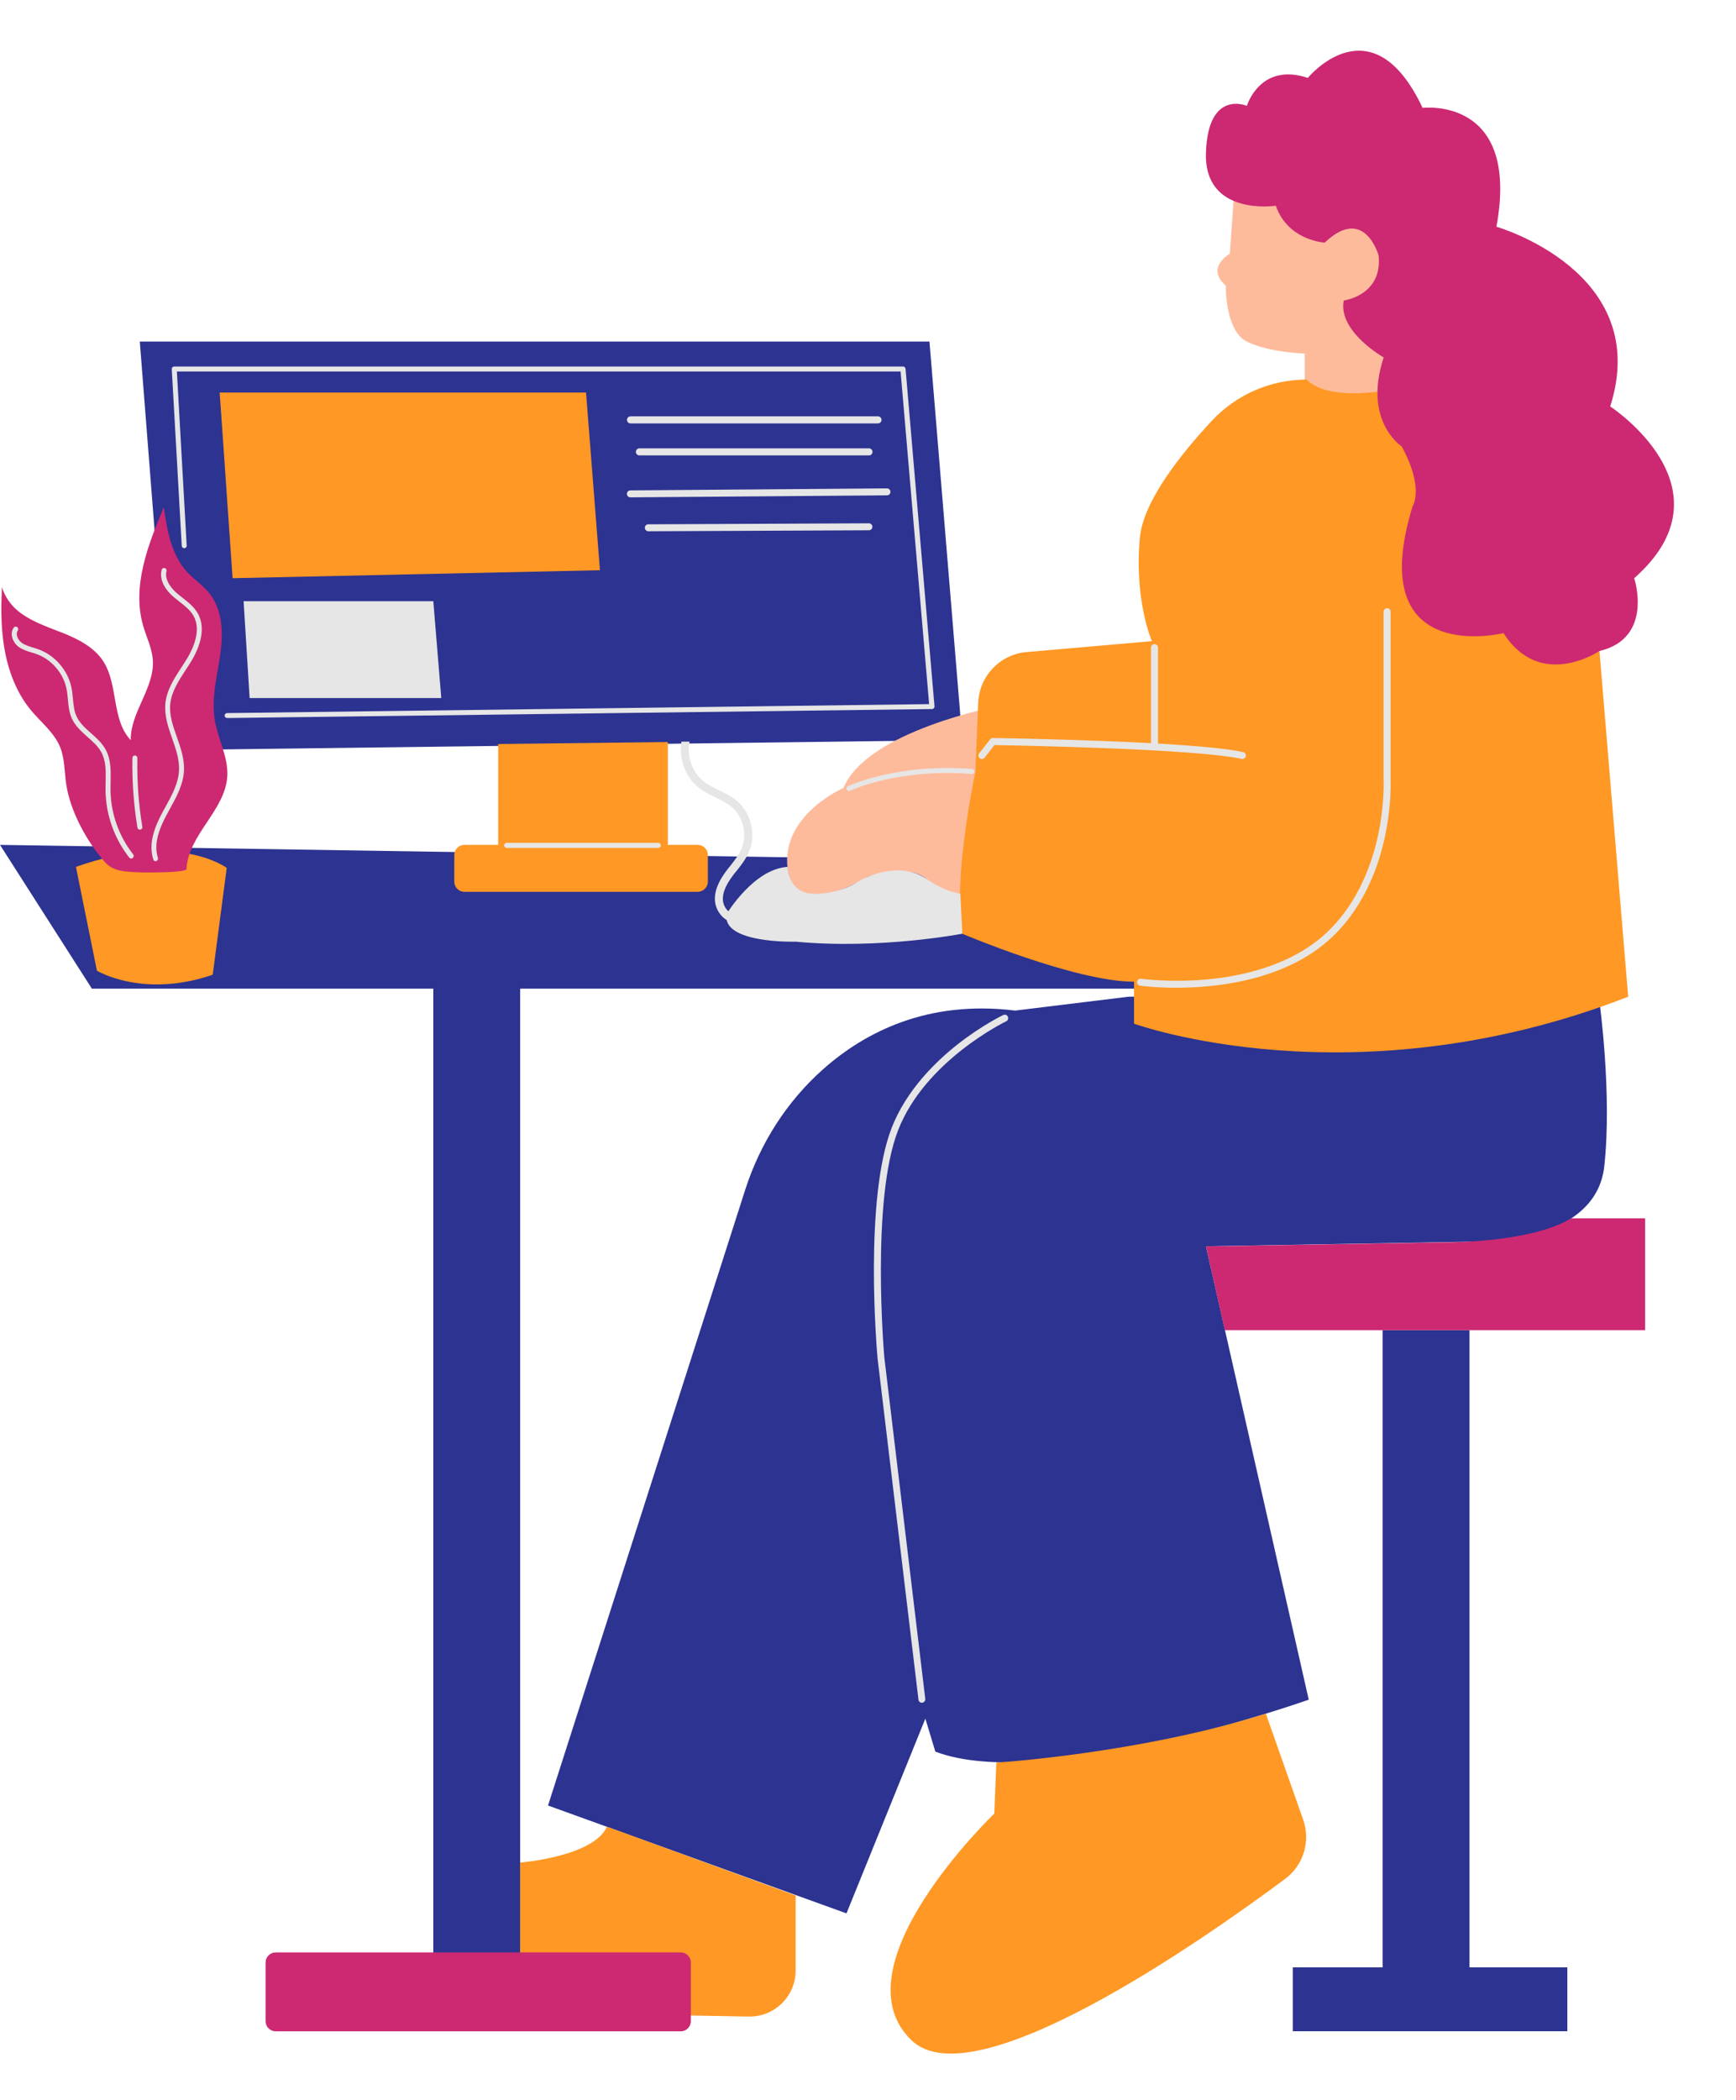
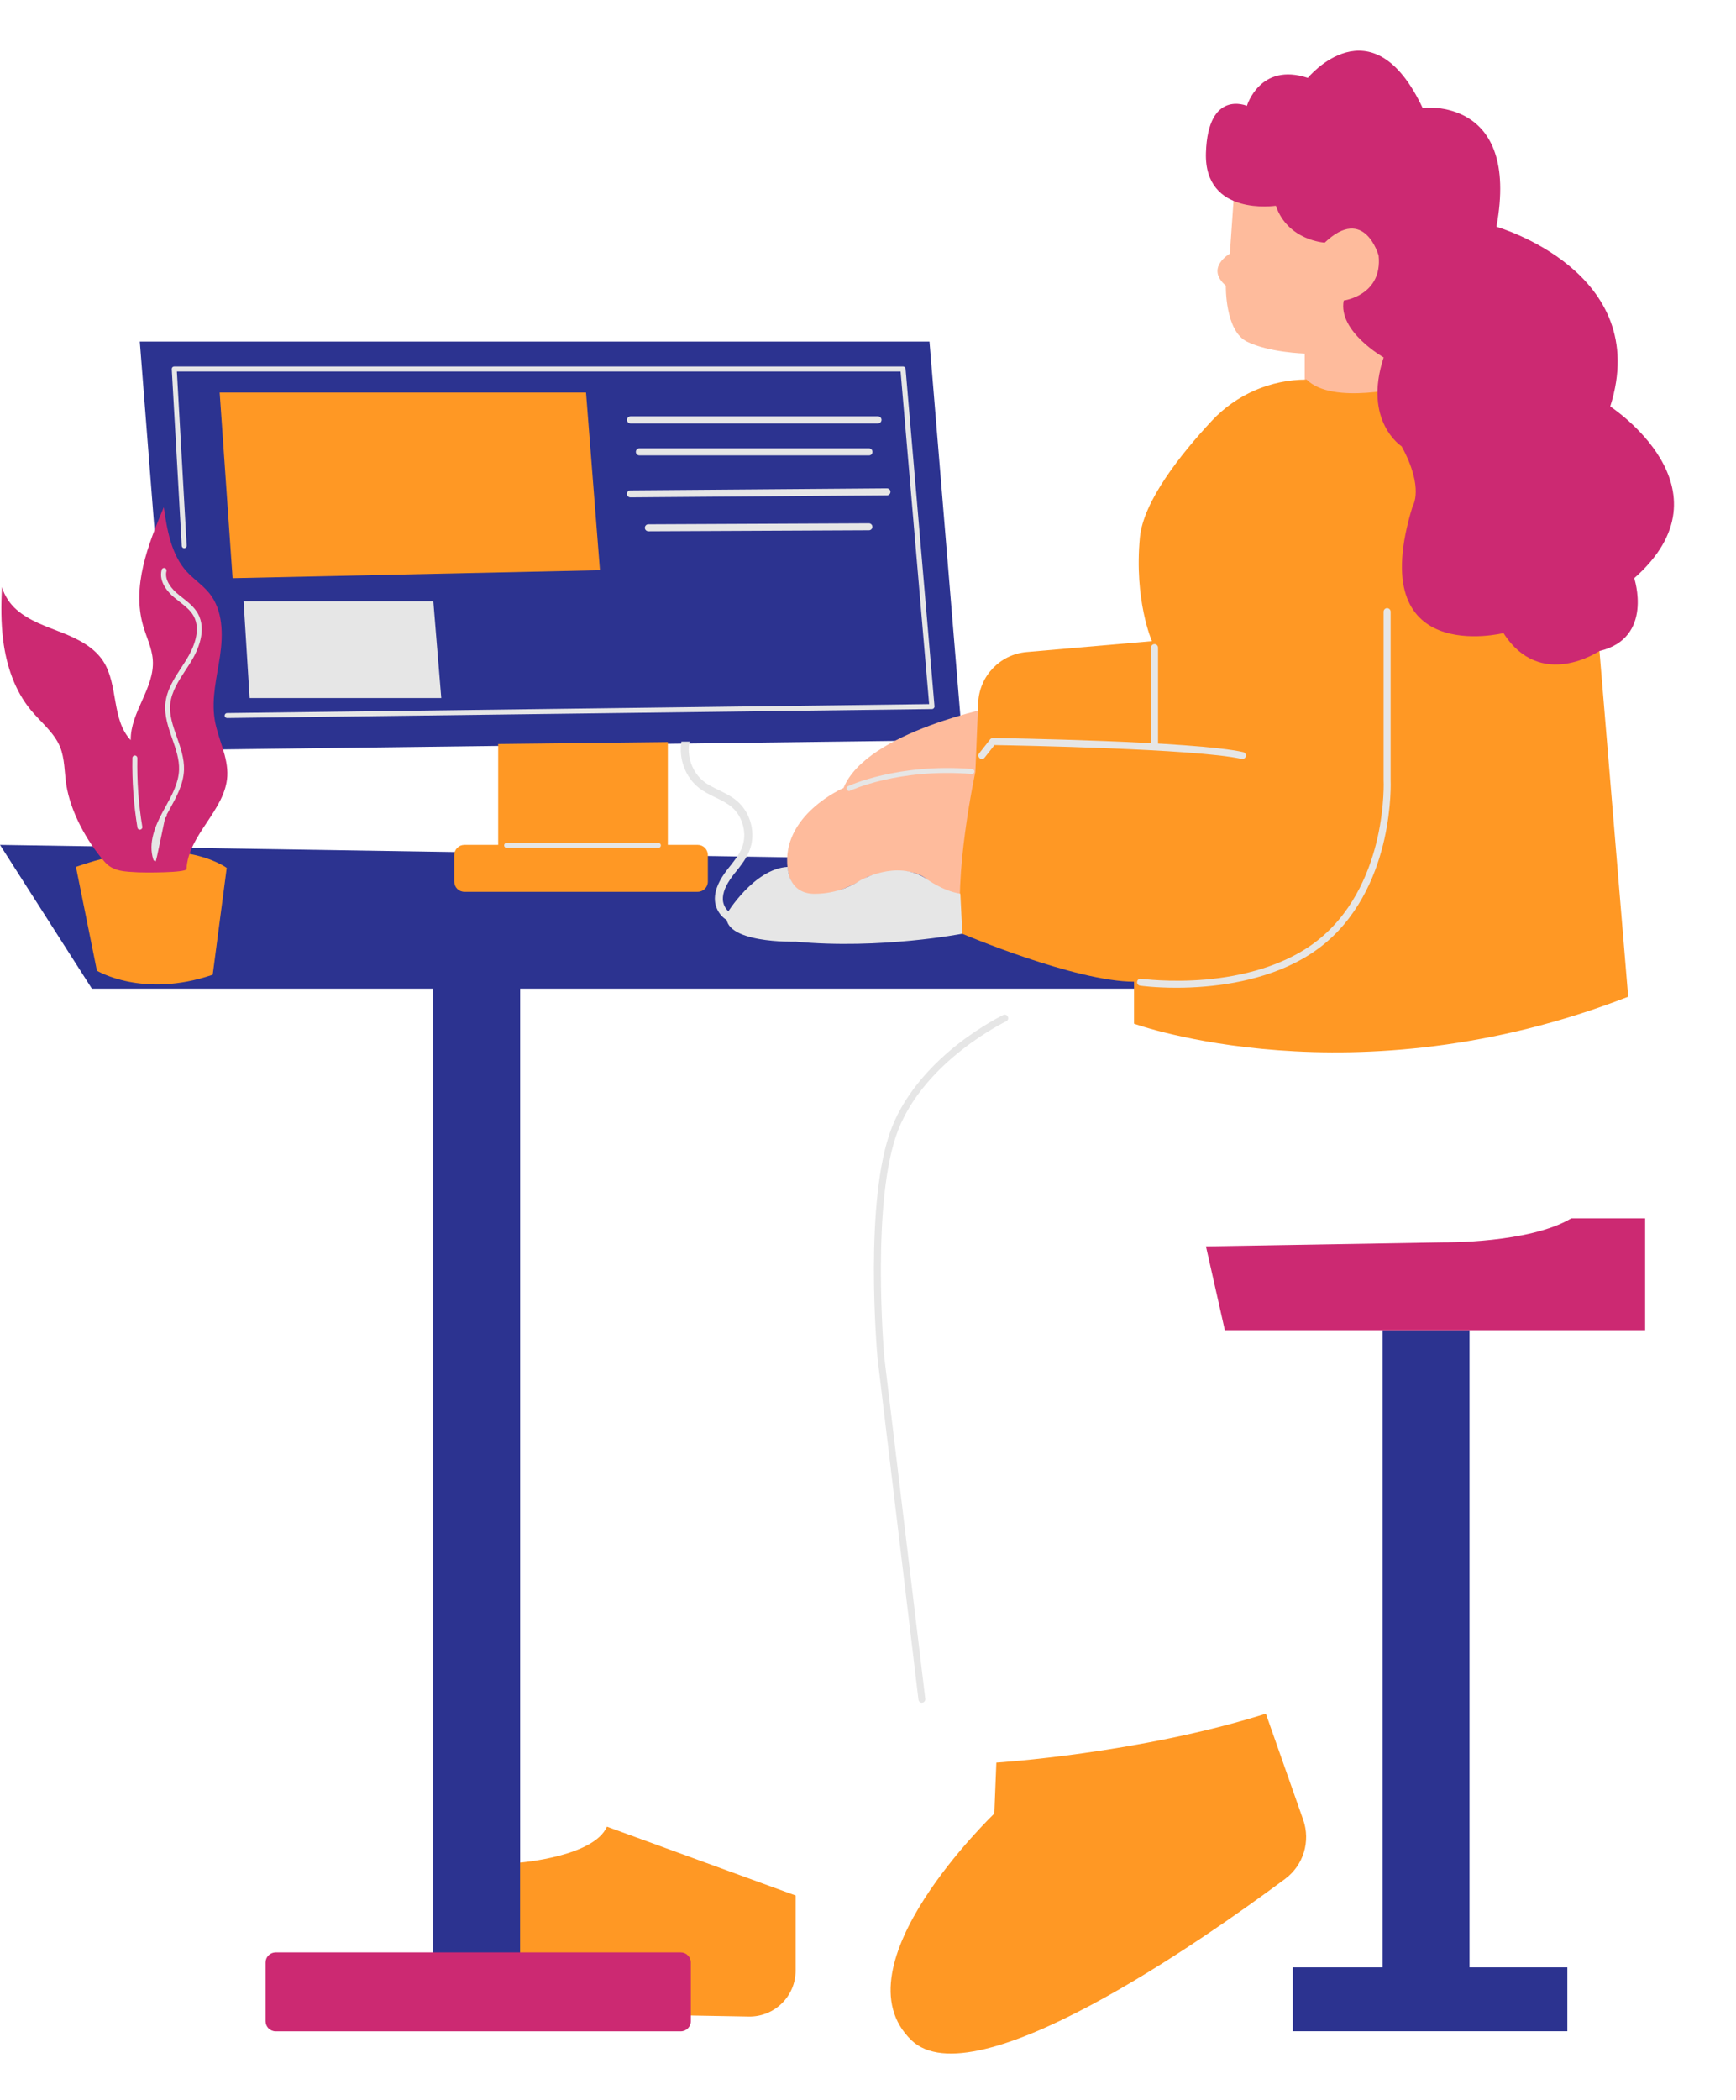
<svg xmlns="http://www.w3.org/2000/svg" height="2502.1" preserveAspectRatio="xMidYMid meet" version="1.0" viewBox="206.4 13.6 2068.9 2502.1" width="2068.9" zoomAndPan="magnify">
  <g fill="#2c3390" id="change1_1">
    <path d="M1353.3 895.2L411.1 907.1 373 420.5 1314.1 420.5z" />
    <path d="M206.4 1020.1L1640 1042.7 1665 1191.4 315.9 1191.4z" />
    <path d="M722.8 1183.1H826.3V2357.3H722.8z" />
    <path d="M1854.2 1598.3H1957.7V2390.6H1854.2z" />
    <path d="M1747.1 2357.3H2074.3V2433.4H1747.1z" />
-     <path d="M1552,1200.9l560.4,4.8c0,0,15.5,110.6,5.9,197.5s-134.4,89.2-134.4,89.2l-340.3,5.9l122.5,540.1 c0,0-314.1,111.8-445,61.9l-11.9-39.3l-94,232l-355.7-128.5l235-733.5c17.7-55.2,49.4-105,92.7-143.5c50-44.4,124.7-82.8,229-70 L1552,1200.9z" />
  </g>
  <g fill="#febb9c" id="change2_1">
    <path d="M1396.1,854.7c0,0-157,29.7-184.4,97.6c0,0-75,32.1-66.6,96.4c8.3,64.2,95.2,9.5,95.2,9.5s51.2-17.8,72.6,4.8 c21.4,22.6,57.1,16.7,57.1,16.7l50-204.6L1396.1,854.7z" />
    <path d="M1676.9,246.8l-4.8,69c0,0-29.7,16.7-4.8,38.1c0,0-1.2,53.5,25,66.6c26.2,13.1,69,14.3,69,14.3V474l45.2,23.8 h70.2l13.1-63.1l-4.8-138l-55.9-72.6L1676.9,246.8z" />
  </g>
  <g fill="#ff9824" id="change3_1">
    <path d="M468.2 481.2L904.8 481.2 921.4 692.9 483.6 702.4z" />
    <path d="M800.1 899.9L800.1 1029.6 1002.3 1029.6 1002.3 897.6z" />
    <path d="M1037.9,1076H759.8c-6.6,0-12-5.4-12-12v-31.9c0-6.6,5.4-12,12-12h278.2c6.6,0,12,5.4,12,12v31.9 C1049.9,1070.6,1044.5,1076,1037.9,1076z" />
    <path d="M1368.8,933.3c0,0-27.4,127.3-15.5,192.7c0,0,134.4,57.1,204.6,57.1v50c0,0,261.7,95.2,588.9-32.1l-51.2-616.3 l-213-110.6c0,0-88,22.6-119-8.3l0,0c-42.9,0-83.8,17.8-113,49.1c-36.9,39.6-81.5,95.6-85.7,138.8c-7.1,75,14.3,123.7,14.3,123.7 l-149.4,13c-31.6,2.8-56.2,28.5-57.6,60.2L1368.8,933.3z" />
    <path d="M296.9,1046.3l25,123.7c0,0,54.7,33.3,138,4.8l16.7-127.3C476.5,1047.5,418.2,1003.4,296.9,1046.3z" />
    <path d="M1715,2055.1l44.5,126.4c9,25.6,0.3,54.1-21.4,70.3c-99.1,73.7-370.9,263.9-445.4,192.4 c-91.6-88,98.7-270.1,98.7-270.1l2.4-60.7C1393.8,2113.4,1563.9,2102.7,1715,2055.1z" />
    <path d="M1154.6,2271.7v89.4c0,30.6-25.1,55.3-55.8,54.8l-272.6-4.9v-178.5c0,0,88-7.1,103.5-42.8L1154.6,2271.7z" />
  </g>
  <g fill="#cc2972" id="change4_1">
    <path d="M462.3,871c-4.2-25.4,2.7-51.1,6.4-76.5c3.7-25.5,3.4-53.8-12.6-73.9c-7.8-9.8-18.7-16.8-27.1-26 c-18.6-20.4-23.4-49.5-27.4-76.8c-18.9,45-38.2,94.4-24.6,141.3c3.9,13.5,10.5,26.5,11.5,40.6c2.4,33.3-26.8,62.2-26.3,95.6 c-23.2-24.4-14.5-66-32.9-94.2c-11.1-16.9-30.4-26.5-49.2-33.9s-38.6-13.9-53.9-27.2c-8-7-14.4-16.6-17.4-26.8c0,0-0.1,0-0.1,0 c-1,21.1-1.2,42.2,1.5,63.2c3.8,30,13.7,59.9,33,83.2c11.9,14.4,27.5,26.4,34.7,43.6c5.8,14.2,5.2,30.1,7.5,45.2 c5,32.2,24.4,67.6,45.8,92c10.2,11.7,24.5,11.5,39.9,12.4c5,0.3,57.4,0.8,57.6-4c1.9-40.7,46.3-69.9,48.6-110.6 C478.5,915,466,893.7,462.3,871z" />
    <path d="M1726.9,258.7c0,0-85.7,13.1-83.3-63.1c2.4-76.1,48.8-55.9,48.8-55.9s15.5-52.3,72.6-33.3 c0,0,76.1-92.8,136.8,35.7c0,0,116.6-14.3,88,141.6c0,0,186.8,53.5,135.6,214.1c0,0,149.9,97.6,28.6,204.6c0,0,23.8,71.4-41.6,86.8 c0,0-70.2,47.6-114.2-21.4c0,0-167.7,41.6-108.3-151.1c0,0,14.3-21.4-13.1-71.4c0,0-46.4-29.7-21.4-105.9c0,0-54.7-30.9-47.6-67.8 c0,0,46.4-5.9,41.6-53.5c0,0-16.7-60.7-64.2-15.5C1785.2,302.7,1741.2,300.3,1726.9,258.7z" />
    <path d="M1017.7,2433.5H534.9c-6.6,0-12-5.4-12-12v-70c0-6.6,5.4-12,12-12h482.8c6.6,0,12,5.4,12,12v70 C1029.7,2428.1,1024.3,2433.5,1017.7,2433.5z" />
    <path d="M1643.6,1498.4l284.3-4.8c0,0,101.1,1.2,151.1-28.6h88v133.2h-500.9L1643.6,1498.4z" />
  </g>
  <g fill="#e6e6e6" id="change5_1">
    <path d="M732.3 845.2L503.9 845.2 496.7 729.8 722.8 729.8z" />
    <path d="M1072.5,1102.2c0,0,32.1-53.5,72.6-55.9c0,0,0,32.1,32.1,32.1c32.1,0,53.5-15.5,53.5-15.5s44-26.2,79.7-2.4 c0,0,19,14.3,40.5,17.8l2.4,47.6c0,0-97.6,19-198.7,9.5C1154.6,1135.5,1065.4,1137.9,1072.5,1102.2z" />
    <path d="M1079.4,1057.2c-8.2,11-11.9,20.1-11.5,28.4c0.3,5.2,2.9,10.6,7,14c2.1,1.8,5.4,3.7,9.5,3.3 c2.6-0.3,5,1.6,5.3,4.2c0.3,2.6-1.6,5-4.2,5.3c-0.8,0.1-1.5,0.1-2.3,0.1c-5.1,0-10.2-1.9-14.5-5.6c-6-5.1-9.9-13.1-10.3-20.8 c-0.7-14,7.3-26.5,13.3-34.6c1.6-2.2,3.3-4.4,5-6.4c5.4-6.9,10.6-13.5,13.7-21c6.8-16.5,1.6-37.6-12-49.1 c-5.6-4.7-12.3-8-19.3-11.4c-6.7-3.2-13.6-6.6-19.7-11.4c-16.2-12.6-24.4-34.9-20.9-55.1h9.7c-3.7,17.3,3.1,36.7,17.1,47.6 c5.3,4.2,11.5,7.1,18,10.3c7.3,3.5,14.8,7.2,21.3,12.7c16.9,14.3,23.1,39.5,14.7,60c-3.6,8.8-9.4,16.2-15,23.3 C1082.6,1053,1080.9,1055.1,1079.4,1057.2z" />
    <path d="M477.1,869c-1.6,0-3-1.3-3-2.9c0-1.6,1.3-3,2.9-3l836.7-10.7l-34-396.2H417.2l11.7,207.4 c0.1,1.6-1.2,3-2.8,3.1c-1.6,0.1-3-1.2-3.1-2.8l-11.9-210.6c0-0.8,0.2-1.6,0.8-2.2c0.6-0.6,1.3-0.9,2.2-0.9h868.5 c1.5,0,2.8,1.2,3,2.7l34.5,402.1c0.1,0.8-0.2,1.6-0.8,2.3c-0.6,0.6-1.3,1-2.2,1L477.1,869C477.1,869,477.1,869,477.1,869z" />
-     <path d="M391.9,1039.6c-1.3,0-2.4-0.8-2.8-2.1c-6.4-19.8,2.5-40.4,10.9-56.1c1.2-2.1,2.3-4.3,3.5-6.4 c7.8-14.1,15.8-28.7,16.3-44.4c0.4-12.4-3.7-24.3-8.1-36.9c-4.7-13.5-9.6-27.5-8.2-42.1c1.6-16.1,10.6-29.9,19.3-43.2 c2.1-3.2,4.2-6.4,6.2-9.7c7.2-11.8,17.9-34.1,8-51.5c-3.8-6.7-10-11.6-16.6-16.7c-2.4-1.9-4.8-3.8-7.2-5.8 c-5.6-4.8-18.1-17.6-14.1-32.3c0.4-1.6,2.1-2.5,3.6-2.1c1.6,0.4,2.5,2.1,2.1,3.6c-3.1,11.8,8.6,23.1,12.3,26.3 c2.2,1.9,4.6,3.8,6.9,5.6c6.7,5.3,13.7,10.7,18.1,18.5c11.4,20.1-0.2,44.7-8.1,57.6c-2,3.3-4.2,6.6-6.3,9.8 c-8.3,12.7-16.9,25.8-18.4,40.5c-1.3,13.3,3.1,26,7.9,39.5c4.4,12.5,8.9,25.5,8.5,39c-0.6,17.1-9,32.3-17.1,47 c-1.2,2.1-2.3,4.3-3.5,6.4c-7.9,14.7-16.2,33.8-10.5,51.5c0.5,1.6-0.4,3.2-1.9,3.7C392.5,1039.6,392.2,1039.6,391.9,1039.6z" />
-     <path d="M362.8,1036.4c-0.9,0-1.7-0.4-2.3-1.1c-17.7-22.5-27.8-50.6-28.3-79.3c-0.1-3.5,0-7.2,0.1-10.7 c0.3-13,0.5-25.2-5.2-35.7c-3.8-7-9.9-12.3-16.3-18c-7-6.2-14.3-12.7-18.5-21.5c-3.5-7.4-4.3-15.5-5-23.4 c-0.4-4.3-0.8-8.7-1.7-12.9c-3.9-18.5-17.8-34.6-35.6-41c-1.9-0.7-4-1.3-5.9-1.9c-5.1-1.5-10.5-3.2-15.1-6.4 c-7.2-5.1-11.5-15.6-6.3-23.1c0.9-1.4,2.8-1.7,4.1-0.8c1.4,0.9,1.7,2.8,0.8,4.1c-3.1,4.5,0.1,11.4,4.9,14.8 c3.8,2.7,8.5,4.1,13.4,5.6c2.1,0.6,4.2,1.3,6.2,2c19.7,7.1,35.1,24.9,39.4,45.4c0.9,4.5,1.4,9.1,1.8,13.5 c0.7,7.7,1.4,14.9,4.5,21.4c3.6,7.7,10.1,13.5,17,19.6c6.5,5.8,13.2,11.7,17.5,19.6c6.5,11.9,6.2,25.5,5.9,38.6 c-0.1,3.5-0.1,7-0.1,10.5c0.5,27.3,10.1,54.2,27,75.7c1,1.3,0.8,3.2-0.5,4.2C364.1,1036.2,363.4,1036.4,362.8,1036.4z" />
+     <path d="M391.9,1039.6c-1.3,0-2.4-0.8-2.8-2.1c-6.4-19.8,2.5-40.4,10.9-56.1c1.2-2.1,2.3-4.3,3.5-6.4 c7.8-14.1,15.8-28.7,16.3-44.4c0.4-12.4-3.7-24.3-8.1-36.9c-4.7-13.5-9.6-27.5-8.2-42.1c1.6-16.1,10.6-29.9,19.3-43.2 c2.1-3.2,4.2-6.4,6.2-9.7c7.2-11.8,17.9-34.1,8-51.5c-3.8-6.7-10-11.6-16.6-16.7c-2.4-1.9-4.8-3.8-7.2-5.8 c-5.6-4.8-18.1-17.6-14.1-32.3c0.4-1.6,2.1-2.5,3.6-2.1c1.6,0.4,2.5,2.1,2.1,3.6c-3.1,11.8,8.6,23.1,12.3,26.3 c2.2,1.9,4.6,3.8,6.9,5.6c6.7,5.3,13.7,10.7,18.1,18.5c11.4,20.1-0.2,44.7-8.1,57.6c-2,3.3-4.2,6.6-6.3,9.8 c-8.3,12.7-16.9,25.8-18.4,40.5c-1.3,13.3,3.1,26,7.9,39.5c4.4,12.5,8.9,25.5,8.5,39c-0.6,17.1-9,32.3-17.1,47 c-1.2,2.1-2.3,4.3-3.5,6.4c0.5,1.6-0.4,3.2-1.9,3.7C392.5,1039.6,392.2,1039.6,391.9,1039.6z" />
    <path d="M373.1,1002c-1.4,0-2.7-1-2.9-2.5c-4.5-27.4-6.5-55.3-6-83c0-1.6,1.4-3,3-2.9c1.6,0,2.9,1.4,2.9,3 c-0.5,27.4,1.4,54.9,5.9,81.9c0.3,1.6-0.8,3.2-2.5,3.4C373.5,1002,373.3,1002,373.1,1002z" />
    <path d="M991,1023.7H810.2c-1.6,0-3-1.3-3-3s1.3-3,3-3H991c1.6,0,3,1.3,3,3S992.7,1023.7,991,1023.7z" />
    <path d="M1218.3,955.9c-1.1,0-2.2-0.6-2.7-1.7c-0.7-1.5-0.1-3.3,1.4-4c0.6-0.3,58.9-27.6,147.9-20.5 c1.6,0.1,2.9,1.6,2.7,3.2c-0.1,1.6-1.6,2.9-3.2,2.7c-87.4-7-144.2,19.7-144.8,19.9C1219.2,955.8,1218.7,955.9,1218.3,955.9z" />
    <path d="M1687,917.8c-0.3,0-0.6,0-0.9-0.1c-54.4-12.2-271-16.1-294.5-16.5l-11.8,15c-1.4,1.8-4,2.1-5.8,0.7 c-1.8-1.4-2.1-4-0.7-5.8l13.1-16.7c0.8-1,2.1-1.6,3.3-1.6c9.8,0.1,240.2,3.7,298.3,16.8c2.2,0.5,3.7,2.7,3.2,5 C1690.7,916.5,1688.9,917.8,1687,917.8z" />
    <path d="M1582.3,904.7c-2.3,0-4.2-1.9-4.2-4.2V785.1c0-2.3,1.9-4.2,4.2-4.2c2.3,0,4.2,1.9,4.2,4.2v115.4 C1586.5,902.8,1584.6,904.7,1582.3,904.7z" />
    <path d="M1608.4,1190.3c-25.4,0-42.3-2.3-43.3-2.5c-2.3-0.3-3.9-2.4-3.5-4.7c0.3-2.3,2.4-3.9,4.7-3.5 c0.3,0,34.1,4.7,77.3,0.9c39.6-3.5,95.6-15,137.1-49.9c41.4-34.8,59.5-84,67.4-119.1c8.6-38.3,7.3-68.7,7.2-69c0-0.1,0-0.1,0-0.2 V742.3c0-2.3,1.9-4.2,4.2-4.2c2.3,0,4.2,1.9,4.2,4.2v199.8c0.1,2.3,1.2,32.3-7.4,70.9c-8.1,36.4-26.9,87.5-70.2,123.9 c-43.2,36.3-101.1,48.2-142,51.8C1631.1,1189.9,1619,1190.3,1608.4,1190.3z" />
    <path d="M1305.1,2042.1c-2.1,0-3.9-1.6-4.1-3.7l-48.8-406.9c0,0,0-0.1,0-0.1c-0.7-7.7-16.4-188.7,16.9-274.3 c17.6-45.1,52.8-79.2,79.2-99.9c28.6-22.3,52.7-33.9,53.7-34.4c2.1-1,4.6-0.1,5.5,2c1,2.1,0.1,4.6-2,5.5 c-1,0.5-96.5,46.7-128.8,129.8c-32.4,83.2-16.8,266.3-16.4,270.5l48.8,406.8c0.3,2.3-1.4,4.4-3.6,4.6 C1305.5,2042,1305.3,2042.1,1305.1,2042.1z" />
    <path d="M1252.8,518h-295c-2.3,0-4.2-1.9-4.2-4.2c0-2.3,1.9-4.2,4.2-4.2h295c2.3,0,4.2,1.9,4.2,4.2 C1256.9,516.2,1255.1,518,1252.8,518z" />
    <path d="M1242.1,556.1H968.4c-2.3,0-4.2-1.9-4.2-4.2c0-2.3,1.9-4.2,4.2-4.2h273.6c2.3,0,4.2,1.9,4.2,4.2 C1246.2,554.2,1244.4,556.1,1242.1,556.1z" />
    <path d="M957.7,606.1c-2.3,0-4.1-1.8-4.2-4.1c0-2.3,1.8-4.2,4.1-4.2l305.8-2.4c2.3,0,4.2,1.8,4.2,4.1 c0,2.3-1.8,4.2-4.1,4.2L957.7,606.1C957.8,606.1,957.7,606.1,957.7,606.1z" />
    <path d="M979.1,646.5c-2.3,0-4.2-1.9-4.2-4.1c0-2.3,1.8-4.2,4.1-4.2l262.9-1.2c0,0,0,0,0,0c2.3,0,4.2,1.9,4.2,4.1 c0,2.3-1.8,4.2-4.1,4.2L979.1,646.5C979.2,646.5,979.2,646.5,979.1,646.5z" />
  </g>
</svg>